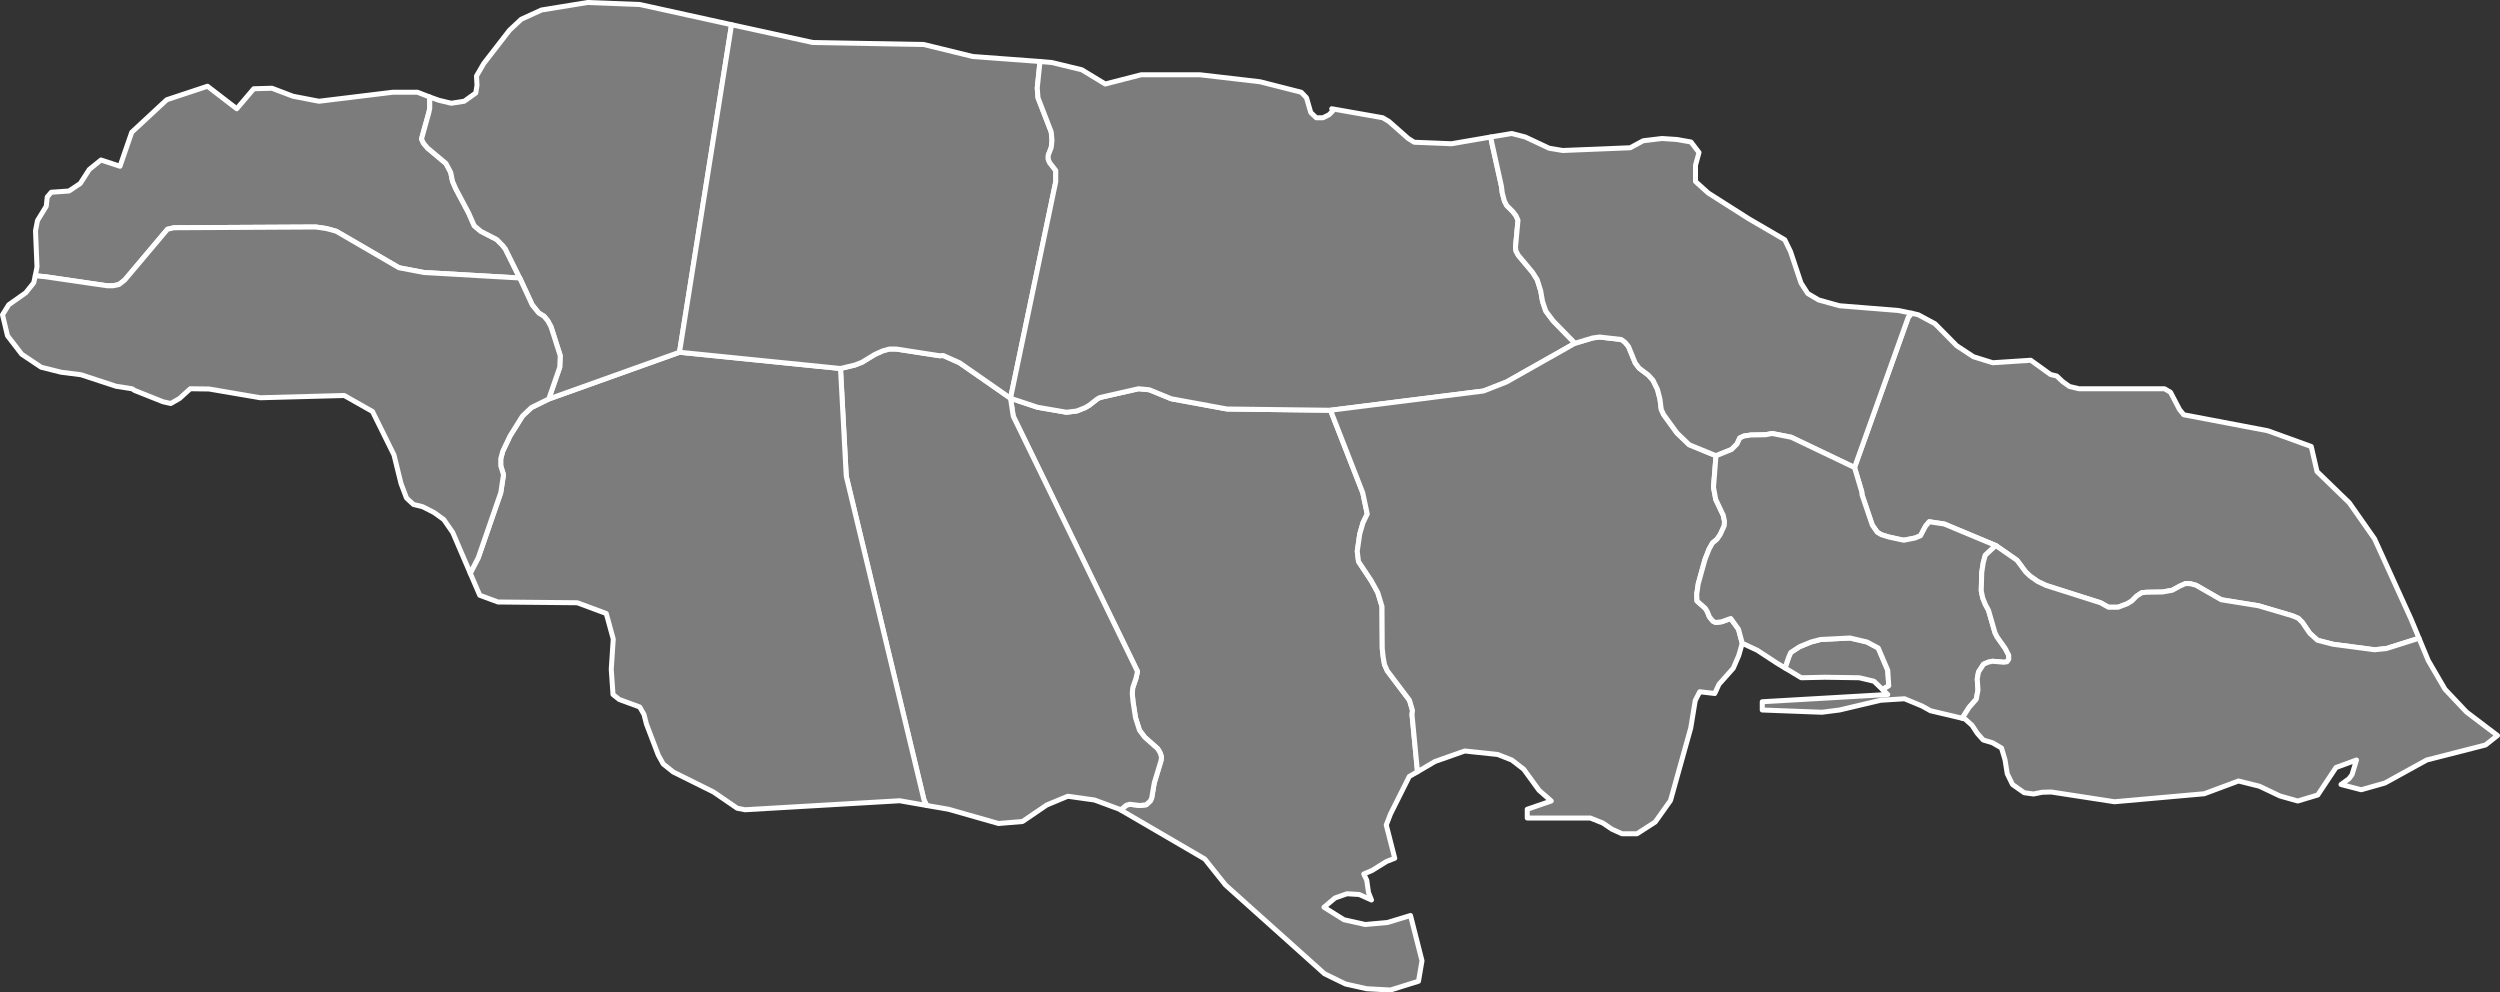
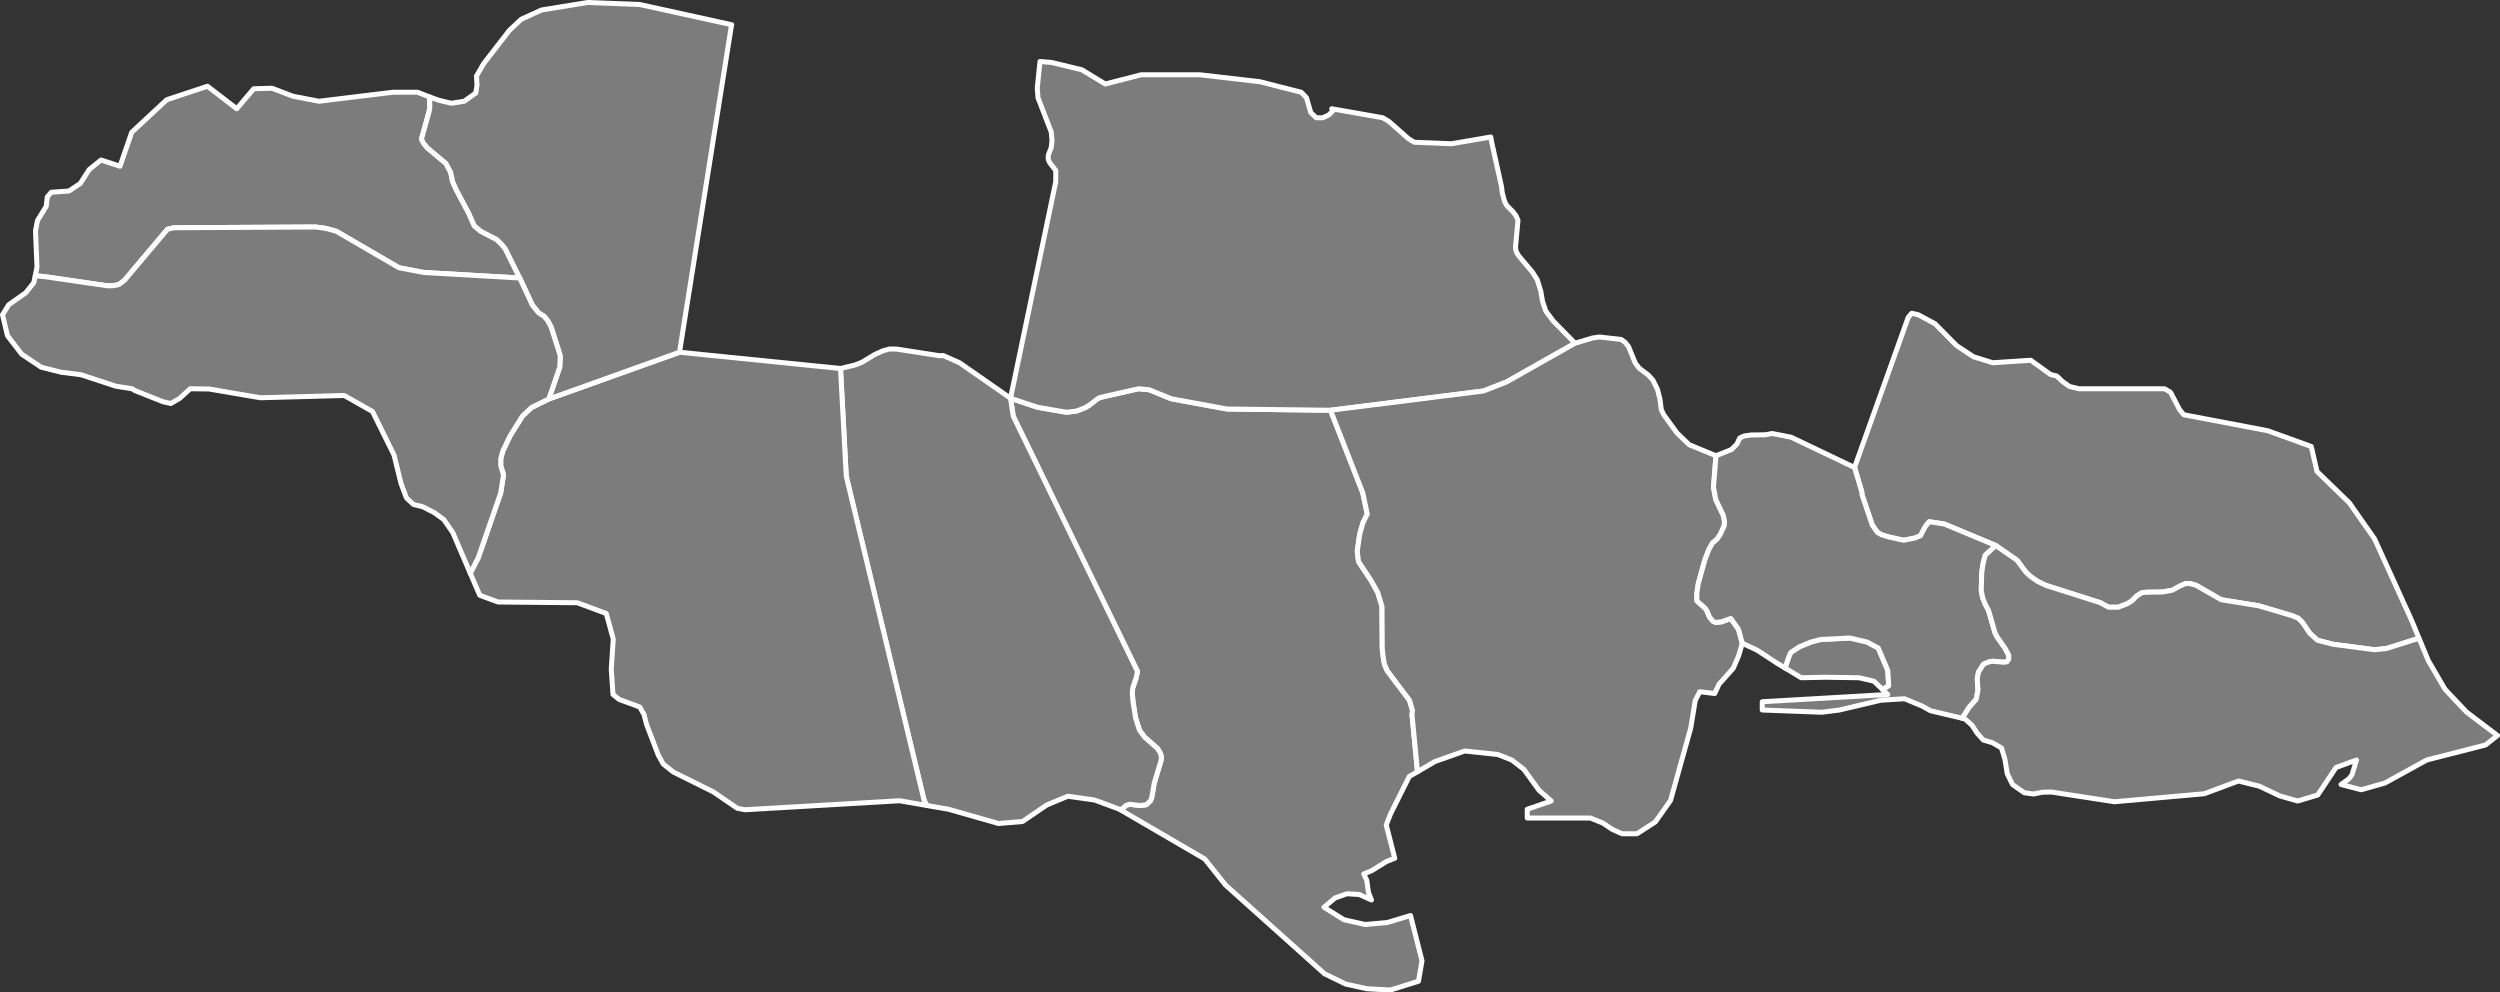
<svg xmlns="http://www.w3.org/2000/svg" baseprofile="tiny" fill="#7c7c7c" height="397" stroke="#ffffff" stroke-linecap="round" stroke-linejoin="round" stroke-width="2" version="1.2" viewbox="0 0 1000 397" width="1000">
  <rect width="100%" height="100%" fill="#333333" stroke="none" />
  <path d="M532.2 164.1l12.9 33 1.8 8.5-1.7 3.5-1.3 4.5-1 6.9 0.5 4.1 5.1 7.7 2.6 4.7 1.7 5.6 0.1 16.8 0.4 3.6 0.5 2.8 1.1 2.5 8.9 11.8 1.2 4.1-0.2 1.6 2.2 22.9-3.3 1.9-7.5 15-1.7 4.4 3.4 13.3-3.3 1.3-5.8 3.6-3.3 1.4 1.2 2.5 0.7 4.9 1.2 3-4.9-2.2-4.9-0.3-4.8 1.7-4.4 3.7 8 5 8.5 1.9 8.9-0.8 9.2-2.8 4.6 18.1-1.4 8.2-11.2 3.5-9.5-0.5-8.5-1.9-8.4-4.1-39.6-35.5-8.3-10.4-33.6-19.6 2.2-1.9 1.4-0.4 4 0.5 2.6-0.3 1.7-1.6 0.5-1.2 1-5.9 2.7-8.9 0.2-1.5-0.5-1.6-1-1.7-5.2-4.6-2.1-2.8-1.6-5-1-6.5-0.3-3.2 0.2-2.3 1.3-3.8 0.6-2.7-49.7-102.1-1.1-7.2 10.8 3.6 11.6 2 4.1-0.5 3.3-1.3 1.7-1 3.2-2.5 1.1-0.6 15.4-3.5 4.3 0.4 8.8 3.6 22.3 4.1 41.4 0.5z" id="JAM1370" name="Clarendon">
 </path>
  <path d="M171.9 38.8l0 4.5-0.3 1.5-3 10.8 0.8 1.7 1.6 1.9 7.4 6.2 1.9 3.6 0.7 3.5 1.3 3 5.1 9.6 2.3 5.2 2.6 2.2 6.4 3.3 2.2 2.2 1.2 1.5 5.8 11.7-38.3-2.2-10-1.9-25.1-14.6-4-1.1-4.2-0.6-56.7 0.3-2.6 0.6-17.1 20.3-2.3 1.8-2.3 0.5-2.5 0-24.6-3.6-4.1-0.4 0.7-3.5-0.6-14.5 0.8-4.1 3.5-5.7 0.4-3.7 1.6-1.9 7.1-0.5 4.5-3 3.6-5.6 4.7-3.8 7.6 2.5 4.7-13.6 14-13 16.3-5.4 11.7 9 6.8-8 7.3-0.2 8.4 3.2 10.4 2 29.5-3.6 9.9 0 4.9 1.9z" id="JAM1371" name="Hanover">
 </path>
  <path d="M404.2 159.3l1.1 7.2 49.7 102.1-0.6 2.7-1.3 3.8-0.2 2.3 0.3 3.2 1 6.5 1.6 5 2.1 2.8 5.2 4.6 1 1.7 0.5 1.6-0.2 1.5-2.7 8.9-1 5.9-0.5 1.2-1.7 1.6-2.6 0.3-4-0.5-1.4 0.4-2.2 1.9-0.5-0.3-10-3.7-10.7-1.5-8.4 3.5-9.7 6.6-9.6 0.8-20-5.7-8.7-1.5-1.1-2.2-31.1-129.5-2.3-43.1 5.8-1.4 2.8-1.1 5.1-3.1 3.3-1.5 2.6-0.7 2.6 0 17.5 2.7 1.4-0.1 6.5 2.9 20.4 14.2z" id="JAM1372" name="Manchester">
 </path>
  <path d="M336.2 147.4l2.3 43.1 31.1 129.5 1.1 2.2-10.8-1.9-61.9 3.6-3.1-0.6-9.5-6.5-16.1-8-4-3.2-2-3.6-4.7-12.3-1-3.9-1.7-3-8.2-3-2.5-2-0.7-10.1 0.8-12.1-2.8-10.2-11.6-4.3-31.7-0.3-7.3-2.7-3.8-8.8 3.2-6.2 9-26 1.1-7.2-1.1-3.6 0-2.8 0.8-3 2.9-6.1 5-8 3.6-3.4 6.9-3.4 52.3-18.7 64.4 6.5z" id="JAM1373" name="Saint Elizabeth">
 </path>
  <path d="M292.7 9.9l-0.2 0.8-20.7 130.2-52.3 18.7 4.4-12.7 0.2-4.6-3.7-11.6-1.3-2.4-1.5-1.8-2.1-1.3-2.6-3.2-5-10.8-5.8-11.7-1.2-1.5-2.2-2.2-6.4-3.3-2.6-2.2-2.3-5.2-5.1-9.6-1.3-3-0.7-3.5-1.9-3.6-7.4-6.2-1.6-1.9-0.8-1.7 3-10.8 0.3-1.5 0-4.5 3.6 1.3 5 1.2 5.2-0.8 4.6-3.3 0.5-3.1-0.2-3.7 2.9-5 10.3-13.3 4.7-4.4 8.1-3.7 18.4-3 20.9 0.8 36.8 8.1z" id="JAM1374" name="Saint James">
 </path>
-   <path d="M416 24.6l-1.1 10.6 0.3 3.9 5.3 13.7 0.3 3.4-0.3 2.8-1.2 3.1 0 1.7 0.6 1.3 2.4 3.1 0 4.5-18.1 86.6-20.4-14.2-6.5-2.9-1.4 0.1-17.5-2.7-2.6 0-2.6 0.7-3.3 1.5-5.1 3.1-2.8 1.1-5.8 1.4-64.4-6.5 20.7-130.2 0.2-0.8 32.4 7.1 44.4 0.8 19.6 4.8 26.9 2z" id="JAM1375" name="Trelawny">
-  </path>
  <path d="M207.9 111.2l5 10.8 2.6 3.2 2.1 1.3 1.5 1.8 1.3 2.4 3.7 11.6-0.2 4.6-4.4 12.7-6.9 3.4-3.6 3.4-5 8-2.9 6.1-0.8 3 0 2.8 1.1 3.6-1.1 7.2-9 26-3.2 6.2-7-16.3-3.6-5.2-3.9-2.8-4.5-2.3-3.7-0.9-2.8-2.6-2.2-5.8-2.8-11.4-8.6-17.4-11.3-6.4-33.6 0.9-20.5-3.5-7.5-0.1-4.3 3.9-3.5 2-3.1-0.7-11.3-4.5-1.1-0.7-6.4-1-14-4.6-7.9-1-8-2-7.8-5.2-5.7-7.4-2-8.4 2.5-4 6.8-4.8 3.2-4 0.6-2.8 4.1 0.4 24.6 3.6 2.5 0 2.3-0.5 2.3-1.8 17.1-20.3 2.6-0.6 56.7-0.3 4.2 0.6 4 1.1 25.1 14.6 10 1.9 38.3 2.2z" id="JAM1376" name="Westmoreland">
 </path>
  <path d="M753 275.8l-3.4-3.3-5.9-1.4-13.8-0.2-9.4 0.2-6.5-3.9 1.5-4.4 0.8-1.8 3.5-2.3 4.6-1.9 3.8-1 11.8-0.6 6.8 1.6 4.5 2.4 3.8 8.9 0.4 6.2-2.5 1.5z" id="JAM1377" name="Kingston">
 </path>
  <path d="M967.6 255.3l-13 4.1-4.8 0.5-16.6-2.2-6.2-1.6-3.1-2.8-3-4.4-1.6-1.6-2.4-1-13.5-4-14.9-2.4-10.1-5.8-2.2-0.6-1.9-0.1-2.3 1-3.1 1.7-3.9 0.7-6.4 0.1-1.9 0.2-2 1.3-2 2-1.8 1.1-3.7 1.4-3.8 0-3.2-1.8-21.7-6.9-3.4-1.6-3-2.1-1.8-1.7-3.5-4.7-8.5-5.9-20.6-8.6-6-0.9-1.5 1.8-2 3.8-2.2 0.9-4.5 0.9-6-1.3-2.9-0.9-1.7-1-2-2.9-4.1-12.1-0.1-1.2-2.9-9.7 21.5-60.1 1.4-1.6 2.6 0.6 6.7 3.6 8.7 8.8 6.7 4.4 7.7 2.4 15.2-1 7.9 5.7 2.5 0.6 2.3 2.2 2.8 2 3.8 0.9 34.2 0 2.4 1.4 3.6 6.9 1.7 2.1 33.6 6.4 17.4 6.3 2.3 10 12.9 12.5 10.1 14.4 14.6 32.1 3.2 7.7z" id="JAM1378" name="Portland">
 </path>
  <path d="M596.3 54.8l0.4 2.2 3.9 17.6 0.3 2.5 0.9 3.4 0.9 1.7 2.4 2.4 1.3 1.7 0.8 1.8-1 10.8 0.2 1.5 0.9 1.7 5.7 6.8 1.9 3 1.4 4.5 0.7 4.1 1.3 3.9 3 4 8.7 8.9-27.4 15.5-9.2 3.6-61.2 7.7-41.4-0.5-22.3-4.1-8.8-3.6-4.3-0.4-15.4 3.5-1.1 0.6-3.2 2.5-1.7 1-3.3 1.3-4.1 0.5-11.6-2-10.8-3.6 18.1-86.6 0-4.5-2.4-3.1-0.6-1.3 0-1.7 1.2-3.1 0.3-2.8-0.3-3.4-5.3-13.7-0.3-3.9 1.1-10.6 4.7 0.4 12 2.9 9.4 5.7 14.4-3.7 23.4 0 24.1 2.8 16.5 4.2 2.1 2.2 1.7 5.9 2.2 2.1 2.7 0 2.4-1.2 1.5-1.5-0.4-0.9 20.4 3.6 2.5 1.5 7.7 6.8 2.4 1.5 14.9 0.6 15.7-2.7z" id="JAM1379" name="Saint Ann">
 </path>
  <path d="M686.4 182.3l-1 12.6 0.9 4.9 3 6.3 0.5 2.4-0.1 1.8-1.6 3.5-1.3 1.9-1.8 1.5-1.4 2.5-1.6 4.1-2.7 9.7-0.6 4.1 0.1 2.8 3.3 2.9 0.8 1.3 0.9 2.2 1.4 1.7 1.1 0.5 2.4-0.3 3.6-1.3 3.1 4.3 1.5 5.6-1.4 4.9-2.2 5.1-5.7 6.4-1.7 3.7-6-0.7-1.8 3.5-1.8 11-8.1 29-6.1 8.6-7.3 4.7-6 0-4-1.8-3.7-2.5-5-2-25.2 0 0-3.5 9.6-3.3-4.9-4.3-6.1-8.4-4.8-3.7-5.6-2.2-13.2-1.4-11.9 4.2-7 4.1-2.2-22.9 0.2-1.6-1.2-4.1-8.9-11.8-1.1-2.5-0.5-2.8-0.4-3.6-0.1-16.8-1.7-5.6-2.6-4.7-5.1-7.7-0.5-4.1 1-6.9 1.3-4.5 1.7-3.5-1.8-8.5-12.9-33 61.2-7.7 9.2-3.6 27.4-15.5 7-2.1 2.8-0.4 8.7 1 1.5 1.1 1.4 1.7 2.7 6.6 1.6 2.1 3.6 2.7 1.9 2.1 1.8 3.7 1 3.9 0.5 4.1 1 2.1 5.3 7.3 4.9 4.7 10.7 4.4z" id="JAM1380" name="Saint Catherine">
-  </path>
-   <path d="M764.7 125.3l-1.4 1.6-21.5 60.1-25.3-12.1-7.6-1.5-2.7 0.5-5.8 0.1-2.8 0.4-1.7 0.8-1.1 2.4-2.2 2.2-6.2 2.5-10.7-4.4-4.9-4.7-5.3-7.3-1-2.1-0.5-4.1-1-3.9-1.8-3.7-1.9-2.1-3.6-2.7-1.6-2.1-2.7-6.6-1.4-1.7-1.5-1.1-8.7-1-2.8 0.4-7 2.1-8.7-8.9-3-4-1.3-3.9-0.7-4.1-1.4-4.5-1.9-3-5.7-6.8-0.9-1.7-0.2-1.5 1-10.8-0.8-1.8-1.3-1.7-2.4-2.4-0.9-1.7-0.9-3.4-0.3-2.5-3.9-17.6-0.4-2.2 8.4-1.4 5.4 1.4 9.6 4.5 5.4 0.9 27-1.1 5.2-2.8 7.5-0.9 6 0.4 5.6 1 3.2 4.2-1.4 5.1 0 6.5 5.1 4.6 16.2 10.3 14.4 8.4 2.3 4.7 4.2 12.6 2.7 4.2 4.4 2.6 8.3 2.3 23.6 1.9 5.3 1.1z" id="JAM1381" name="Saint Mary">
 </path>
  <path d="M741.8 187l2.9 9.7 0.1 1.2 4.1 12.1 2 2.9 1.7 1 2.9 0.9 6 1.3 4.5-0.9 2.2-0.9 2-3.8 1.5-1.8 6 0.9 20.6 8.6-4.2 3.9-0.8 3-0.6 3.9-0.2 7.3 0.6 2.9 1.1 2.7 1.2 2.2 2.6 9 0.8 1.6 3.3 4.7 1.4 2.7 0 1.6-0.7 1-1.2 0.2-4.6-0.4-1.8 0.4-1.8 0.8-2 3.1-0.5 2.8 0.3 4.4-0.7 3.7-2.9 3.3-2.7 4.3-12.7-3-3.4-1.9-7-2.9-9.5 0.6-16.5 3.9-7 0.9-23.9-0.9 0-3.3 50.2-2.9-2.1-2 2.5-1.5-0.4-6.2-3.8-8.9-4.5-2.4-6.8-1.6-11.8 0.6-3.8 1-4.6 1.9-3.5 2.3-0.8 1.8-1.5 4.4-3-1.8-8.1-5.3-6-2.8-1.5-5.6-3.1-4.3-3.6 1.3-2.4 0.3-1.1-0.5-1.4-1.7-0.9-2.2-0.8-1.3-3.3-2.9-0.1-2.8 0.6-4.1 2.7-9.7 1.6-4.1 1.4-2.5 1.8-1.5 1.3-1.9 1.6-3.5 0.1-1.8-0.5-2.4-3-6.3-0.9-4.9 1-12.6 6.2-2.5 2.2-2.2 1.1-2.4 1.7-0.8 2.8-0.4 5.8-0.1 2.7-0.5 7.6 1.5 25.3 12.1z" id="JAM1382" name="Saint Andrew">
 </path>
  <path d="M967.6 255.3l3.7 8.9 6.7 11.5 8.6 9.1 12.4 9.4-4.8 3.8-23.5 6-16.7 9.2-9.5 2.7-8.1-2.1 3.2-2.3 1.2-1.6 1.8-5.9-8.2 3-7.3 11-8 2.4-7.1-2-8.2-3.9-8.4-2.1-13.7 5.1-35.9 3.2-25.3-3.9-3.6 0.1-3.5 0.7-3.7-0.5-4.7-3.3-2.1-4.3-0.9-5.6-1.4-4.7-3.6-2.1-3.7-1.1-2.4-2.7-2.1-3.2-2.8-2.5-1.1-0.3 2.7-4.3 2.9-3.3 0.7-3.7-0.3-4.4 0.5-2.8 2-3.1 1.8-0.8 1.8-0.4 4.6 0.4 1.2-0.2 0.7-1 0-1.6-1.4-2.7-3.3-4.7-0.8-1.6-2.6-9-1.2-2.2-1.1-2.7-0.6-2.9 0.2-7.3 0.6-3.9 0.8-3 4.2-3.9 8.5 5.9 3.5 4.7 1.8 1.7 3 2.1 3.4 1.6 21.7 6.9 3.2 1.8 3.8 0 3.7-1.4 1.8-1.1 2-2 2-1.3 1.9-0.2 6.4-0.1 3.9-0.7 3.1-1.7 2.3-1 1.9 0.1 2.2 0.6 10.1 5.8 14.9 2.4 13.5 4 2.4 1 1.6 1.6 3 4.4 3.1 2.8 6.2 1.6 16.6 2.2 4.8-0.5 13-4.1z" id="JAM1383" name="Saint Thomas">
 </path>
  <circle cx="47.4" cy="95.9" id="0">
 </circle>
  <circle cx="864.2" cy="285.6" id="1">
 </circle>
  <circle cx="453.4" cy="29.1" id="2">
 </circle>
</svg>